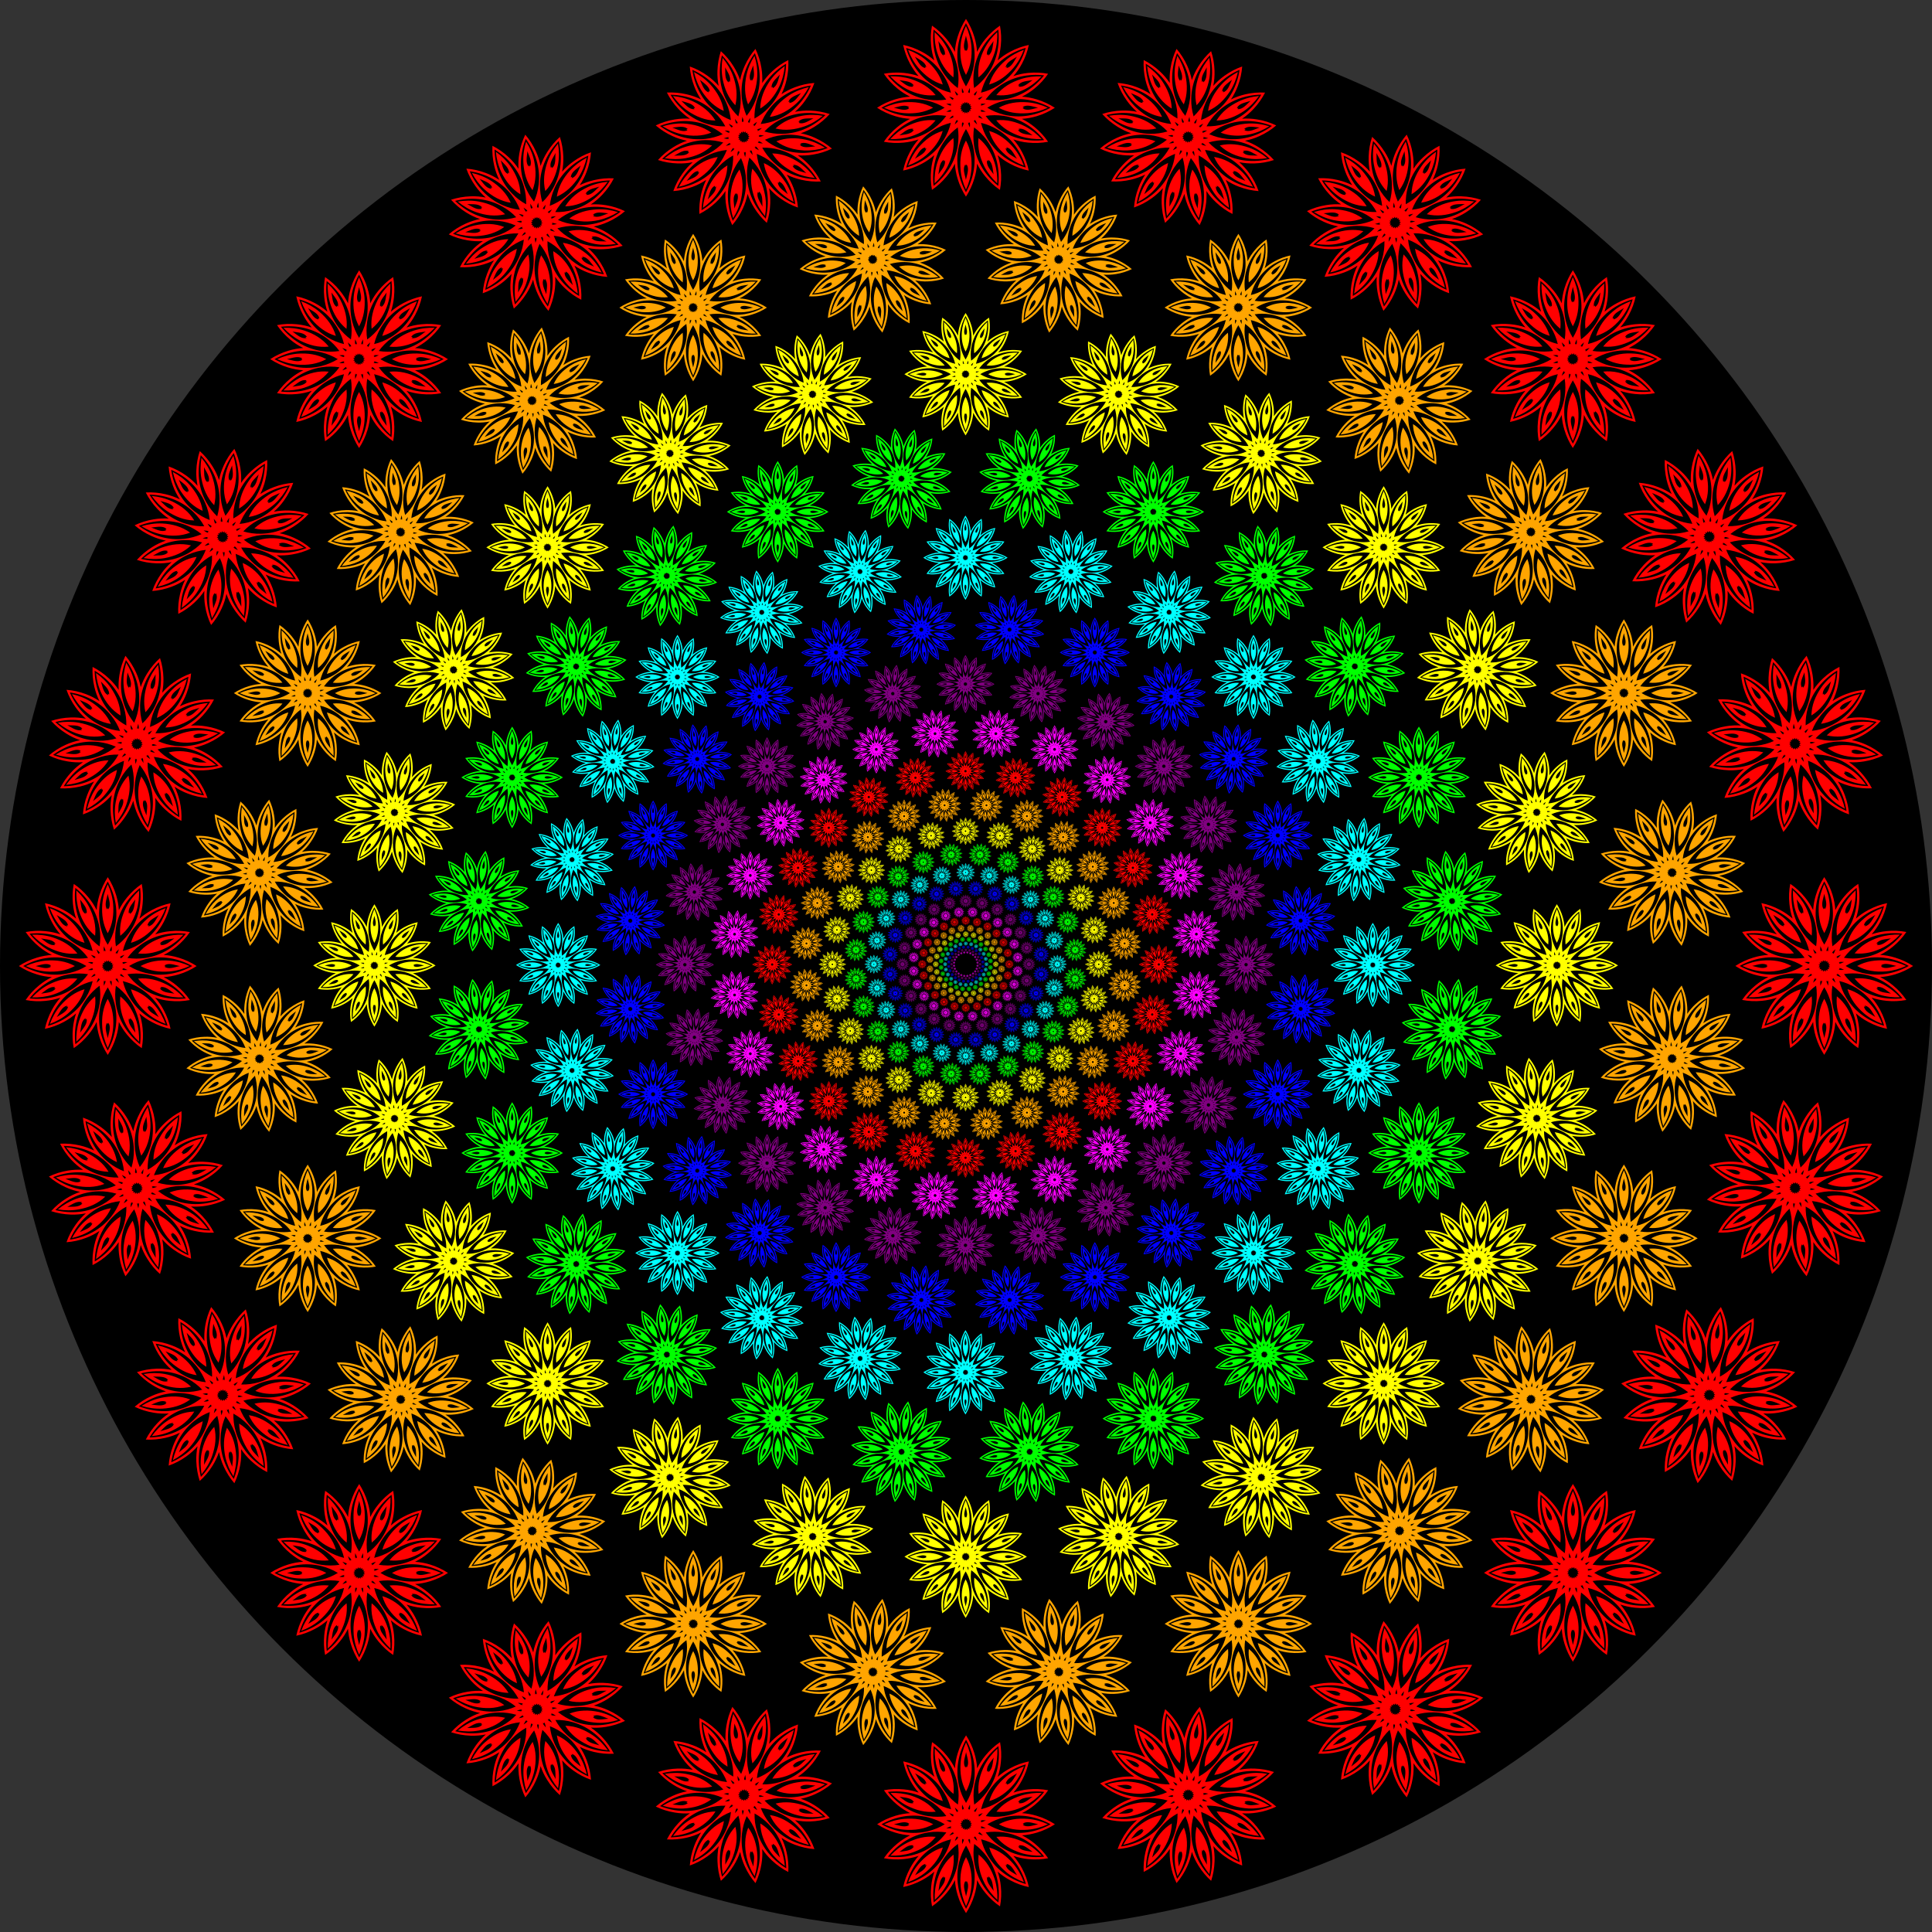
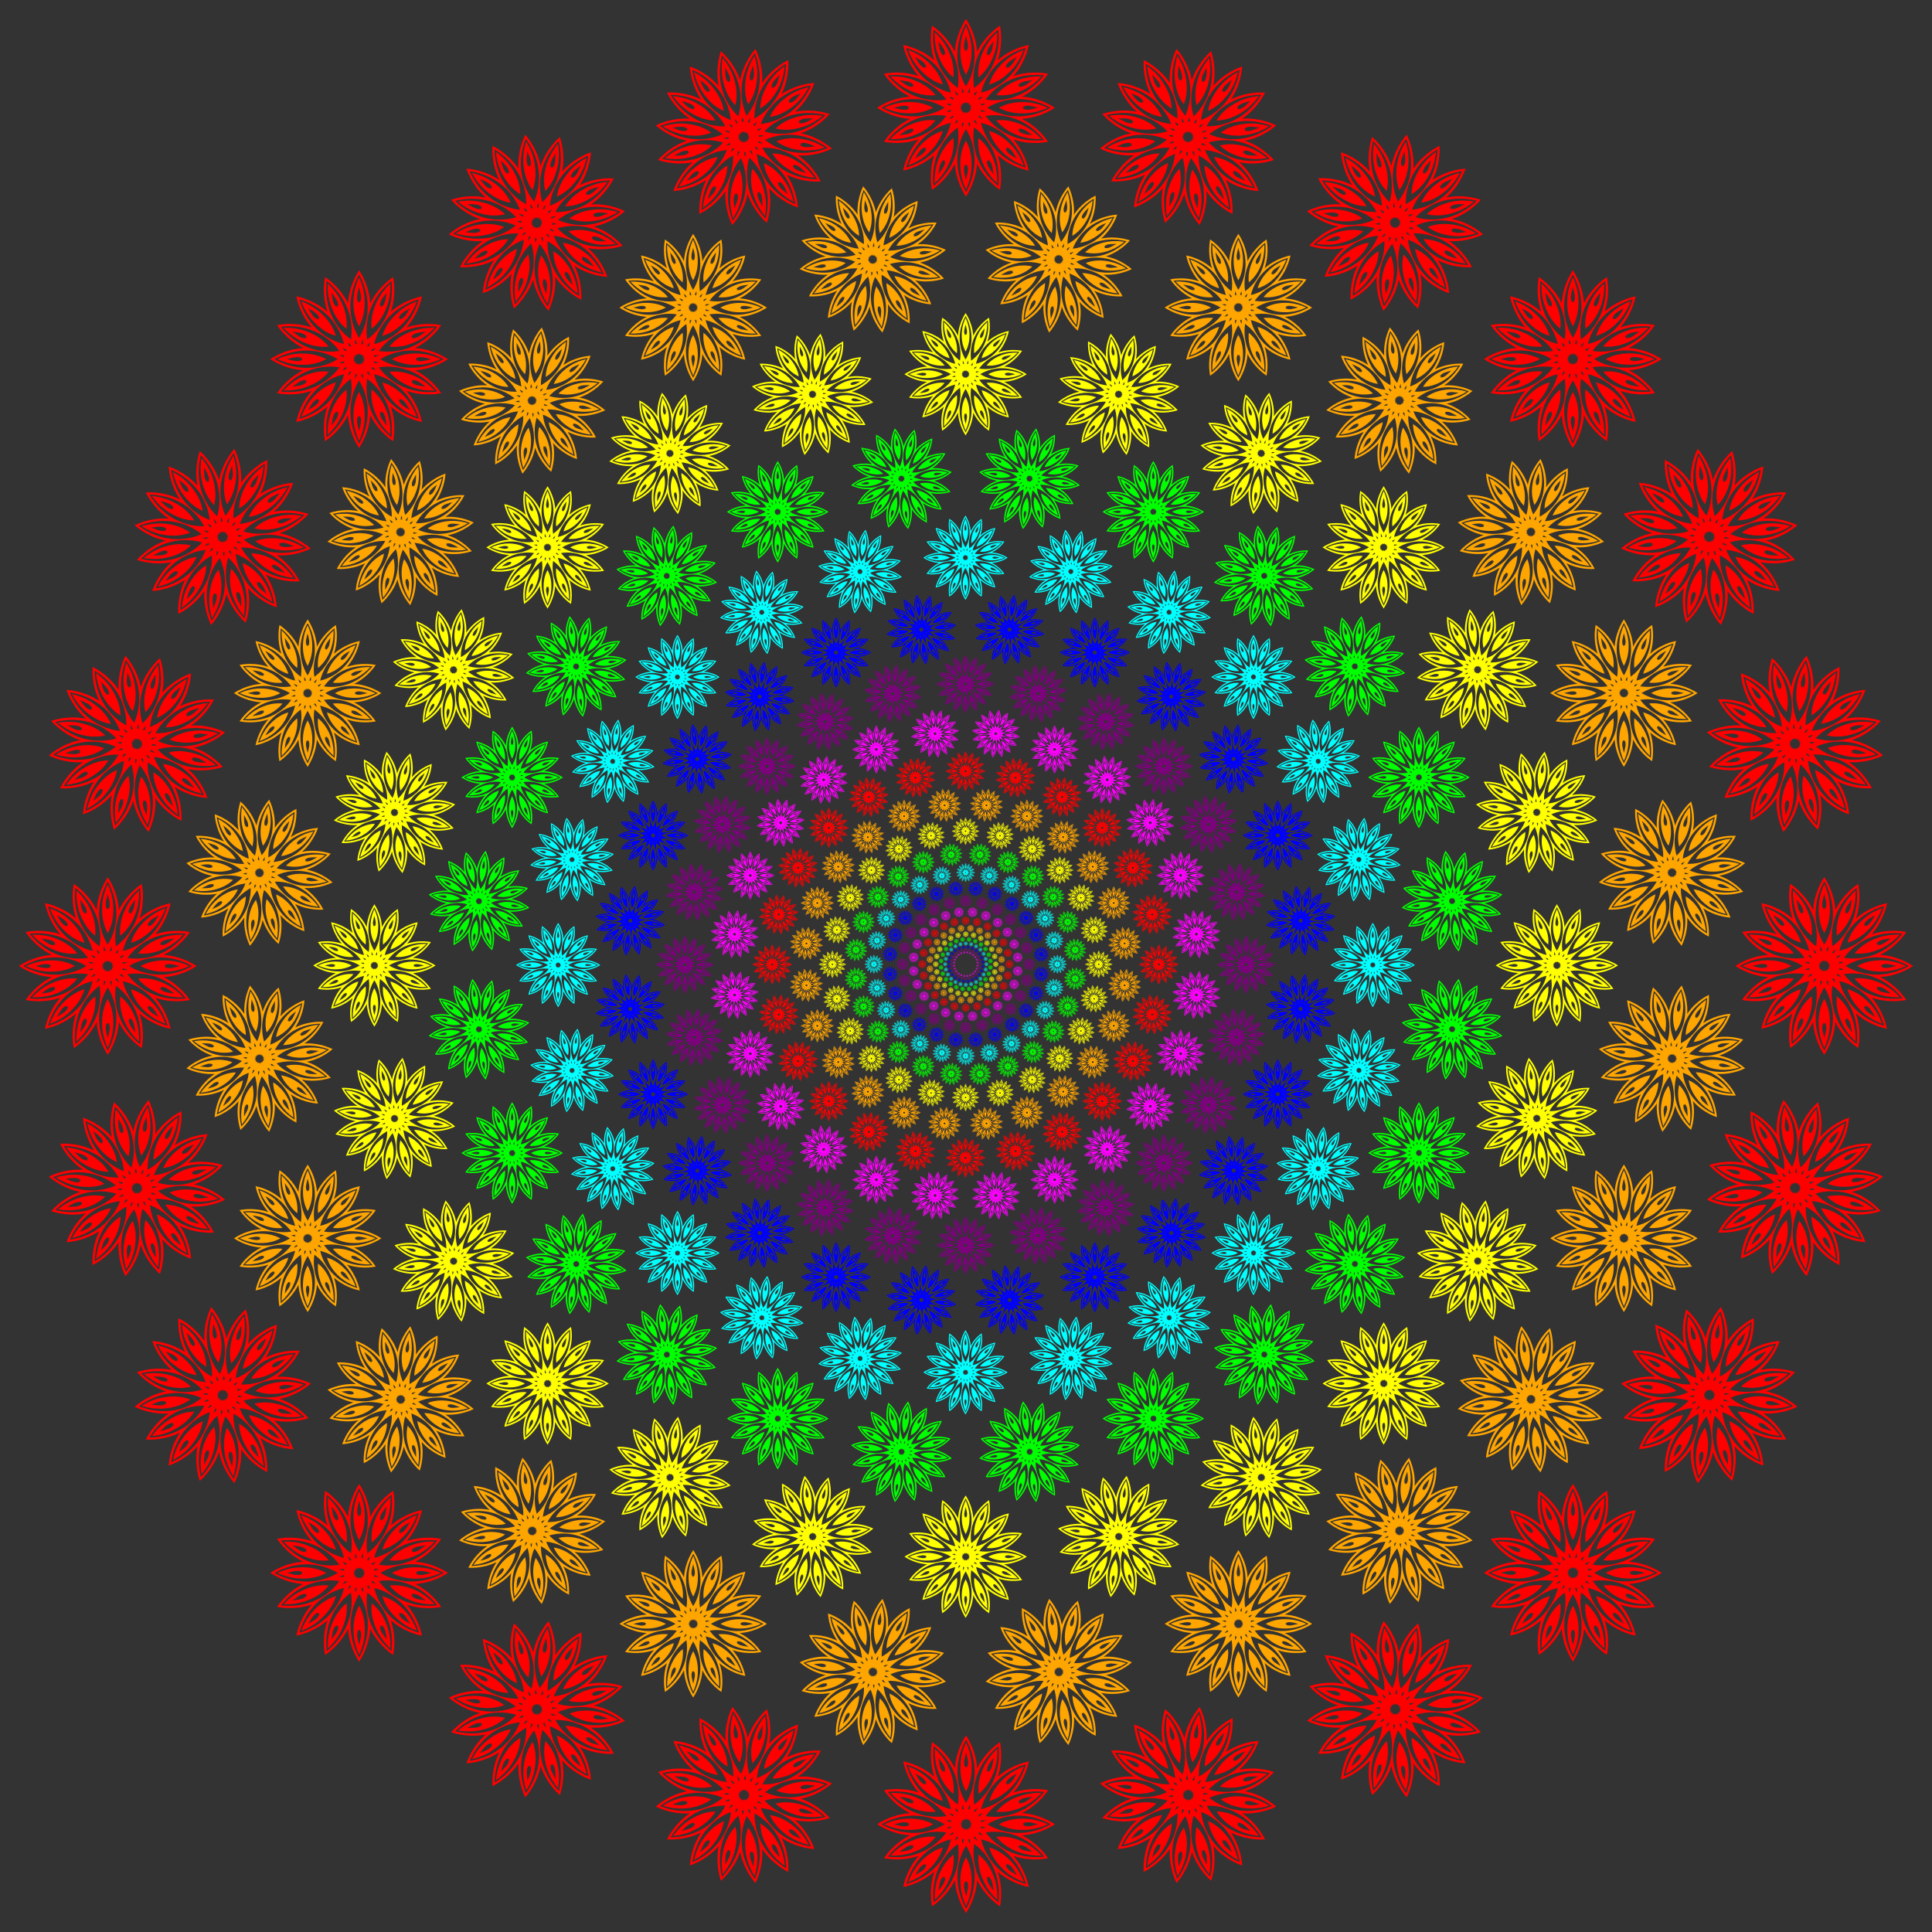
<svg xmlns="http://www.w3.org/2000/svg" xmlns:xlink="http://www.w3.org/1999/xlink" width="100%" height="100%" viewBox="0 0 1632 1632" xml:space="preserve">
  <rect x="0" y="0" width="1632" height="1632" fill="#333333" stroke="none" />
  <desc>
    Rework of Abstract Vortex 3 by GDJ
    https://openclipart.org/detail/247958/abstract-vortex-7
    
    The original file is over 11 MB
    This file is less 30 KB - less than 0.3% of original file size
  
    reworked by Jay Nick
    STEAMcoded.org
  </desc>
  <defs>
    <symbol id="vortex" viewBox="0 0 3.65 3.65">
      <g transform="rotate(-7.5,1.825,1.825) translate(-805.5,-829.34)">
        <path d="M806.905,831.275c-0.082,0.086-0.178,0.161-0.288,0.222c-0.302,0.167-0.641,0.19-0.957,0.111    c0.234-0.226,0.539-0.375,0.884-0.382C806.67,831.224,806.791,831.241,806.905,831.275z M806.98,831.427    c-0.043,0.111-0.102,0.217-0.181,0.316c-0.216,0.27-0.52,0.421-0.841,0.469c0.13-0.298,0.354-0.553,0.671-0.691    C806.744,831.47,806.862,831.439,806.98,831.427z M807.107,831.538c0.003,0.119-0.012,0.24-0.046,0.361    c-0.096,0.332-0.319,0.588-0.598,0.755c0.006-0.325,0.116-0.646,0.355-0.895    C806.905,831.668,807.003,831.595,807.107,831.538z M807.268,831.593c0.048,0.108,0.081,0.226,0.095,0.351    c0.038,0.343-0.07,0.665-0.263,0.926c-0.119-0.302-0.141-0.641-0.015-0.963    C807.131,831.79,807.193,831.685,807.268,831.593z M807.436,831.582c0.086,0.082,0.161,0.178,0.222,0.288    c0.167,0.302,0.19,0.641,0.111,0.957c-0.226-0.234-0.375-0.539-0.382-0.884    C807.385,831.816,807.403,831.695,807.436,831.582z M807.588,831.507c0.111,0.043,0.217,0.102,0.316,0.181    c0.27,0.216,0.421,0.52,0.469,0.841c-0.298-0.13-0.553-0.354-0.691-0.671    C807.631,831.743,807.601,831.625,807.588,831.507z M807.7,831.38c0.119-0.003,0.24,0.012,0.361,0.046    c0.332,0.096,0.588,0.319,0.755,0.598c-0.325-0.006-0.646-0.116-0.895-0.355    C807.83,831.582,807.756,831.484,807.7,831.38z M807.754,831.219c0.108-0.048,0.226-0.081,0.351-0.095    c0.343-0.038,0.665,0.07,0.926,0.263c-0.302,0.119-0.641,0.141-0.963,0.015    C807.952,831.356,807.846,831.294,807.754,831.219z M807.743,831.05c0.082-0.086,0.178-0.161,0.288-0.222    c0.302-0.167,0.641-0.19,0.957-0.111c-0.234,0.226-0.539,0.375-0.884,0.382    C807.978,831.101,807.857,831.084,807.743,831.05z M807.668,830.899c0.043-0.111,0.103-0.217,0.181-0.316    c0.216-0.27,0.52-0.421,0.841-0.469c-0.13,0.298-0.354,0.553-0.671,0.691    C807.904,830.856,807.786,830.886,807.668,830.899z M807.541,830.787c-0.003-0.119,0.012-0.24,0.046-0.361    c0.096-0.332,0.319-0.588,0.598-0.755c-0.006,0.325-0.116,0.646-0.355,0.895    C807.743,830.657,807.645,830.731,807.541,830.787z M807.381,830.733c-0.048-0.108-0.081-0.226-0.095-0.351    c-0.038-0.343,0.07-0.665,0.263-0.926c0.119,0.302,0.141,0.641,0.015,0.963    C807.518,830.535,807.456,830.64,807.381,830.733z M807.212,830.744c-0.086-0.082-0.161-0.178-0.222-0.288    c-0.167-0.302-0.19-0.641-0.111-0.957c0.226,0.234,0.375,0.539,0.382,0.884    C807.263,830.509,807.246,830.63,807.212,830.744z M807.06,830.819c-0.111-0.043-0.217-0.103-0.316-0.181    c-0.27-0.215-0.421-0.52-0.469-0.841c0.298,0.13,0.553,0.354,0.691,0.671    C807.017,830.582,807.048,830.701,807.06,830.819z M806.949,830.946c-0.119,0.003-0.24-0.012-0.361-0.046    c-0.332-0.096-0.588-0.319-0.755-0.598c0.325,0.006,0.646,0.116,0.895,0.355    C806.818,830.744,806.892,830.841,806.949,830.946z M806.894,831.106c-0.108,0.048-0.226,0.081-0.351,0.095    c-0.343,0.038-0.665-0.07-0.926-0.263c0.302-0.119,0.641-0.141,0.963-0.015    C806.697,830.969,806.802,831.031,806.894,831.106z M805.714,831.594c0.139,0.023,0.281,0.026,0.425,0.001    c0.204-0.038,0.39-0.116,0.539-0.259c-0.201-0.049-0.401-0.024-0.597,0.045    C805.945,831.431,805.823,831.504,805.714,831.594z M806.002,832.177c0.137-0.032,0.27-0.083,0.393-0.162    c0.174-0.113,0.316-0.256,0.399-0.446c-0.205,0.032-0.38,0.132-0.534,0.27    C806.153,831.938,806.068,832.053,806.002,832.177z M806.491,832.606c0.115-0.082,0.217-0.18,0.301-0.3    c0.117-0.171,0.194-0.357,0.198-0.565c-0.177,0.107-0.3,0.267-0.39,0.454    C806.538,832.327,806.504,832.466,806.491,832.606z M807.107,832.815c0.075-0.119,0.132-0.25,0.163-0.393    c0.043-0.203,0.042-0.404-0.033-0.597c-0.122,0.167-0.176,0.361-0.186,0.569    C807.044,832.539,807.065,832.68,807.107,832.815z M807.755,832.773c0.023-0.139,0.026-0.281,0.001-0.425    c-0.038-0.204-0.116-0.39-0.259-0.539c-0.049,0.201-0.024,0.401,0.045,0.597    C807.592,832.542,807.666,832.664,807.755,832.773z M808.339,832.485c-0.032-0.137-0.083-0.27-0.162-0.393    c-0.113-0.174-0.256-0.316-0.446-0.399c0.032,0.205,0.132,0.38,0.27,0.534    C808.1,832.334,808.214,832.419,808.339,832.485z M808.767,831.996c-0.082-0.115-0.18-0.217-0.3-0.301    c-0.171-0.117-0.357-0.194-0.565-0.198c0.107,0.177,0.267,0.3,0.454,0.39    C808.489,831.948,808.627,831.982,808.767,831.996z M808.976,831.38c-0.119-0.075-0.25-0.132-0.393-0.163    c-0.203-0.043-0.404-0.042-0.597,0.033c0.167,0.122,0.361,0.175,0.569,0.186    C808.701,831.443,808.842,831.421,808.976,831.38z M808.934,830.731c-0.139-0.023-0.281-0.026-0.425-0.001    c-0.204,0.038-0.39,0.116-0.539,0.259c0.201,0.049,0.401,0.024,0.597-0.045    C808.703,830.895,808.825,830.821,808.934,830.731z M808.646,830.148c-0.137,0.032-0.27,0.083-0.393,0.162    c-0.174,0.113-0.316,0.256-0.399,0.446c0.205-0.032,0.38-0.132,0.534-0.27    C808.496,830.387,808.58,830.273,808.646,830.148z M808.157,829.719c-0.115,0.082-0.217,0.18-0.301,0.3    c-0.117,0.171-0.194,0.357-0.198,0.565c0.177-0.107,0.3-0.267,0.39-0.454    C808.11,829.998,808.144,829.86,808.157,829.719z M807.542,829.51c-0.075,0.119-0.132,0.25-0.163,0.393    c-0.043,0.203-0.042,0.404,0.033,0.597c0.122-0.167,0.176-0.361,0.186-0.569    C807.604,829.786,807.583,829.645,807.542,829.51z M806.893,829.553c-0.023,0.139-0.026,0.281-0.001,0.425    c0.038,0.204,0.116,0.39,0.259,0.539c0.049-0.201,0.024-0.401-0.045-0.597    C807.056,829.783,806.982,829.662,806.893,829.553z M806.31,829.841c0.032,0.137,0.083,0.27,0.162,0.393    c0.113,0.174,0.256,0.316,0.446,0.399c-0.032-0.205-0.132-0.38-0.27-0.534    C806.549,829.991,806.434,829.907,806.31,829.841z M805.881,830.329c0.082,0.115,0.18,0.217,0.3,0.301    c0.171,0.117,0.357,0.194,0.565,0.198c-0.107-0.177-0.267-0.3-0.454-0.39    C806.159,830.377,806.021,830.343,805.881,830.329z M805.672,830.945c0.119,0.075,0.25,0.132,0.393,0.163    c0.203,0.043,0.404,0.042,0.597-0.033c-0.167-0.122-0.361-0.175-0.569-0.186    C805.947,830.882,805.807,830.904,805.672,830.945z M806.18,831.469c0.005,0,0.011,0,0.016,0.001    c0.007,0,0.019,0.004,0.016,0.006c-0.066,0.076-0.183,0.062-0.28,0.066    c-0.009,0-0.018,0.001-0.026,0.001c0.008-0.004,0.015-0.008,0.023-0.012    c0.086-0.045,0.18-0.115,0.276-0.083c0.003,0-0.005,0.009-0.011,0.013    C806.189,831.464,806.184,831.466,806.18,831.469z M806.384,831.884c0.005-0.002,0.01-0.004,0.015-0.006    c0.006-0.002,0.019-0.004,0.017-0.001c-0.032,0.095-0.145,0.127-0.234,0.169    c-0.008,0.004-0.016,0.007-0.024,0.011c0.005-0.007,0.011-0.013,0.017-0.02c0.063-0.075,0.123-0.175,0.223-0.182    c0.003-0.001-0.001,0.01-0.005,0.016C806.39,831.875,806.387,831.88,806.384,831.884z M806.732,832.189    c0.004-0.004,0.008-0.007,0.012-0.011c0.005-0.004,0.016-0.01,0.015-0.007c0.007,0.1-0.085,0.173-0.151,0.245    c-0.006,0.006-0.012,0.013-0.018,0.019c0.003-0.008,0.005-0.017,0.008-0.025c0.029-0.093,0.046-0.209,0.137-0.254    c0.003-0.002,0.003,0.01,0.001,0.017C806.734,832.178,806.733,832.183,806.732,832.189z M807.169,832.337    c0.002-0.005,0.004-0.01,0.007-0.015c0.003-0.006,0.011-0.016,0.011-0.012c0.045,0.09-0.013,0.193-0.046,0.284    c-0.003,0.008-0.006,0.016-0.009,0.025c-0.001-0.009-0.002-0.017-0.002-0.026    c-0.009-0.097-0.037-0.211,0.029-0.286c0.002-0.003,0.006,0.008,0.008,0.015    C807.168,832.327,807.169,832.332,807.169,832.337z M807.631,832.307c0-0.005,0-0.011,0.001-0.016    c0-0.007,0.004-0.019,0.006-0.016c0.076,0.066,0.062,0.183,0.066,0.28c0,0.009,0.001,0.018,0.001,0.026    c-0.004-0.008-0.008-0.015-0.012-0.023c-0.045-0.086-0.115-0.18-0.083-0.276    c0-0.003,0.009,0.005,0.013,0.011C807.625,832.298,807.628,832.303,807.631,832.307z M808.045,832.103    c-0.002-0.005-0.004-0.01-0.006-0.015c-0.002-0.006-0.004-0.019-0.001-0.017    c0.095,0.032,0.127,0.145,0.169,0.234c0.004,0.008,0.007,0.016,0.011,0.024c-0.007-0.005-0.013-0.011-0.02-0.017    c-0.075-0.063-0.175-0.123-0.182-0.223c-0.001-0.003,0.01,0.001,0.016,0.005    C808.037,832.096,808.041,832.1,808.045,832.103z M808.35,831.755c-0.004-0.004-0.007-0.008-0.011-0.012    c-0.004-0.005-0.01-0.016-0.007-0.015c0.101-0.007,0.173,0.085,0.245,0.151    c0.006,0.006,0.013,0.012,0.019,0.018c-0.008-0.003-0.017-0.005-0.025-0.008    c-0.093-0.029-0.209-0.046-0.254-0.137c-0.002-0.003,0.01-0.003,0.017-0.001    C808.34,831.753,808.345,831.754,808.35,831.755z M808.499,831.317c-0.005-0.002-0.01-0.004-0.015-0.007    c-0.006-0.003-0.016-0.011-0.012-0.011c0.09-0.045,0.193,0.013,0.284,0.046c0.008,0.003,0.016,0.006,0.025,0.009    c-0.009,0.001-0.017,0.002-0.026,0.002c-0.097,0.009-0.211,0.037-0.286-0.029    c-0.003-0.002,0.008-0.006,0.015-0.008C808.488,831.319,808.494,831.318,808.499,831.317z M808.469,830.856    c-0.005-0-0.011-0-0.016-0.001c-0.007-0-0.019-0.004-0.016-0.006    c0.066-0.076,0.183-0.062,0.28-0.066c0.009-0,0.018-0.001,0.026-0.001    c-0.008,0.004-0.015,0.008-0.023,0.012c-0.086,0.045-0.18,0.115-0.276,0.083    c-0.003-0,0.005-0.009,0.011-0.013C808.46,830.862,808.464,830.859,808.469,830.856z M808.264,830.441    c-0.005,0.002-0.01,0.004-0.015,0.006c-0.006,0.002-0.019,0.004-0.017,0.001    c0.032-0.095,0.145-0.127,0.234-0.169c0.008-0.004,0.016-0.007,0.024-0.011    c-0.005,0.007-0.011,0.013-0.017,0.02c-0.063,0.075-0.123,0.175-0.223,0.182    c-0.003,0.001,0.001-0.01,0.005-0.016C808.258,830.45,808.261,830.446,808.264,830.441z M807.917,830.136    c-0.004,0.004-0.008,0.007-0.012,0.011c-0.005,0.004-0.016,0.01-0.015,0.007c-0.007-0.1,0.085-0.173,0.151-0.245    c0.006-0.006,0.012-0.013,0.018-0.019c-0.003,0.008-0.005,0.017-0.008,0.025    c-0.029,0.093-0.046,0.209-0.137,0.254c-0.003,0.002-0.003-0.01-0.001-0.017    C807.914,830.147,807.915,830.142,807.917,830.136z M807.479,829.988c-0.002,0.005-0.004,0.01-0.007,0.015    c-0.003,0.006-0.011,0.016-0.011,0.012c-0.045-0.09,0.013-0.193,0.046-0.284c0.003-0.008,0.006-0.016,0.009-0.025    c0.001,0.009,0.002,0.017,0.002,0.026c0.009,0.097,0.037,0.211-0.029,0.286    c-0.002,0.003-0.006-0.008-0.008-0.015C807.481,829.999,807.48,829.993,807.479,829.988z M807.018,830.018    c-0,0.005-0,0.011-0.001,0.016c-0,0.007-0.004,0.019-0.006,0.016    c-0.076-0.066-0.062-0.183-0.066-0.28c-0-0.009-0.001-0.018-0.001-0.026    c0.004,0.008,0.008,0.015,0.012,0.023c0.045,0.086,0.115,0.181,0.083,0.276    c-0,0.003-0.009-0.005-0.013-0.011C807.023,830.027,807.02,830.023,807.018,830.018z M806.603,830.223    c0.002,0.005,0.004,0.01,0.006,0.015c0.002,0.006,0.004,0.019,0.001,0.017    c-0.095-0.032-0.127-0.145-0.169-0.234c-0.004-0.008-0.007-0.016-0.011-0.024    c0.007,0.005,0.013,0.011,0.02,0.017c0.075,0.063,0.175,0.123,0.182,0.223    c0.001,0.003-0.01-0.001-0.016-0.005C806.612,830.229,806.607,830.226,806.603,830.223z M806.298,830.57    c0.004,0.004,0.007,0.008,0.011,0.012c0.004,0.005,0.01,0.016,0.007,0.015c-0.1,0.007-0.173-0.085-0.245-0.151    c-0.006-0.006-0.013-0.012-0.019-0.018c0.008,0.003,0.017,0.005,0.025,0.008c0.093,0.029,0.209,0.046,0.254,0.137    c0.002,0.003-0.01,0.003-0.017,0.001C806.309,830.573,806.303,830.571,806.298,830.57z M806.149,831.008    c0.005,0.002,0.01,0.004,0.015,0.007c0.006,0.003,0.016,0.011,0.012,0.011c-0.09,0.045-0.193-0.013-0.284-0.046    c-0.008-0.003-0.016-0.006-0.025-0.009c0.009-0.001,0.017-0.002,0.026-0.002c0.097-0.009,0.211-0.037,0.286,0.029    c0.003,0.002-0.008,0.006-0.015,0.008C806.16,831.006,806.155,831.007,806.149,831.008z M805.577,831.631    c0.127,0.042,0.261,0.066,0.399,0.07c0.105,0.004,0.208-0.005,0.308-0.025c-0.077,0.067-0.146,0.143-0.207,0.229    c-0.081,0.113-0.143,0.233-0.188,0.359c0.133-0.01,0.266-0.039,0.396-0.088c0.099-0.037,0.19-0.084,0.275-0.141    c-0.045,0.091-0.081,0.188-0.104,0.291c-0.032,0.135-0.043,0.27-0.036,0.404    c0.119-0.06,0.231-0.138,0.332-0.233c0.077-0.071,0.143-0.151,0.2-0.235    c-0.007,0.102-0.002,0.205,0.015,0.308c0.022,0.137,0.063,0.266,0.121,0.387    c0.087-0.101,0.16-0.216,0.217-0.342c0.044-0.096,0.075-0.194,0.095-0.294c0.033,0.097,0.076,0.19,0.132,0.279    c0.073,0.118,0.16,0.222,0.26,0.311c0.042-0.127,0.066-0.261,0.07-0.399c0.004-0.105-0.005-0.208-0.025-0.308    c0.067,0.077,0.143,0.146,0.229,0.207c0.113,0.081,0.233,0.143,0.359,0.188c-0.01-0.133-0.039-0.266-0.088-0.396    c-0.037-0.099-0.084-0.19-0.141-0.275c0.091,0.045,0.188,0.081,0.291,0.104    c0.135,0.032,0.27,0.043,0.404,0.036c-0.06-0.119-0.138-0.231-0.233-0.332    c-0.071-0.077-0.151-0.143-0.235-0.2c0.102,0.007,0.205,0.002,0.308-0.015    c0.137-0.022,0.266-0.063,0.387-0.121c-0.102-0.087-0.216-0.16-0.342-0.217    c-0.096-0.044-0.194-0.075-0.294-0.095c0.097-0.033,0.19-0.076,0.279-0.132    c0.118-0.073,0.222-0.16,0.311-0.26c-0.127-0.042-0.261-0.066-0.399-0.07    c-0.105-0.004-0.208,0.005-0.308,0.025c0.077-0.067,0.146-0.143,0.207-0.229c0.081-0.113,0.143-0.233,0.188-0.359    c-0.133,0.01-0.266,0.039-0.396,0.088c-0.098,0.037-0.19,0.084-0.275,0.141    c0.045-0.091,0.08-0.188,0.104-0.291c0.032-0.135,0.043-0.27,0.036-0.404    c-0.119,0.06-0.231,0.138-0.332,0.233c-0.077,0.071-0.143,0.151-0.2,0.235    c0.007-0.102,0.002-0.205-0.015-0.308c-0.022-0.137-0.063-0.266-0.121-0.387    c-0.087,0.102-0.16,0.216-0.217,0.342c-0.044,0.096-0.075,0.194-0.095,0.294    c-0.033-0.097-0.076-0.19-0.132-0.279c-0.073-0.118-0.16-0.222-0.26-0.311    c-0.042,0.127-0.066,0.261-0.07,0.399c-0.004,0.105,0.005,0.208,0.025,0.308    c-0.067-0.077-0.143-0.146-0.229-0.207c-0.113-0.081-0.233-0.143-0.359-0.188c0.01,0.133,0.039,0.266,0.088,0.396    c0.037,0.098,0.084,0.19,0.141,0.275c-0.091-0.045-0.188-0.08-0.291-0.104    c-0.135-0.032-0.27-0.043-0.404-0.036c0.06,0.119,0.138,0.231,0.233,0.332    c0.071,0.077,0.151,0.143,0.235,0.2c-0.102-0.007-0.205-0.002-0.308,0.015    c-0.137,0.022-0.266,0.063-0.387,0.121c0.101,0.087,0.216,0.16,0.342,0.217c0.096,0.044,0.194,0.075,0.294,0.095    c-0.097,0.033-0.19,0.076-0.279,0.132C805.77,831.444,805.666,831.531,805.577,831.631z M806.956,831.344    c0.005-0.004,0.009-0.008,0.014-0.011c0.023-0.019,0.046-0.044,0.078-0.048c-0.003,0.006-0.006,0.013-0.01,0.019    c0.007,0.001,0.014,0.003,0.021,0.004c-0.023,0.023-0.056,0.026-0.086,0.033    C806.968,831.342,806.962,831.343,806.956,831.344z M807.053,831.471c0.003-0.005,0.006-0.011,0.008-0.016    c0.014-0.027,0.026-0.059,0.053-0.074c-0,0.007-0.001,0.015-0.002,0.022c0.007-0.002,0.014-0.003,0.021-0.004    c-0.012,0.03-0.042,0.045-0.067,0.063C807.063,831.464,807.058,831.468,807.053,831.471z M807.192,831.551    c0.001-0.006,0.001-0.012,0.002-0.018c0.003-0.03,0.002-0.064,0.021-0.089c0.002,0.007,0.005,0.014,0.007,0.021    c0.006-0.004,0.012-0.008,0.018-0.012c0,0.032-0.021,0.058-0.038,0.084    C807.199,831.541,807.195,831.546,807.192,831.551z M807.351,831.572c-0.002-0.006-0.004-0.011-0.005-0.017    c-0.009-0.029-0.023-0.06-0.015-0.091c0.005,0.005,0.01,0.011,0.014,0.017c0.004-0.006,0.008-0.012,0.012-0.018    c0.012,0.03,0.002,0.062-0.003,0.092C807.353,831.56,807.352,831.566,807.351,831.572z M807.506,831.531    c-0.004-0.005-0.008-0.009-0.012-0.014c-0.019-0.023-0.044-0.046-0.048-0.078    c0.007,0.003,0.013,0.006,0.019,0.01c0.001-0.007,0.003-0.014,0.004-0.021c0.023,0.023,0.026,0.056,0.033,0.086    C807.503,831.519,807.504,831.525,807.506,831.531z M807.633,831.433c-0.005-0.003-0.011-0.006-0.016-0.008    c-0.027-0.014-0.059-0.026-0.074-0.053c0.007,0,0.015,0.001,0.022,0.002    c-0.002-0.007-0.003-0.014-0.004-0.021c0.03,0.012,0.045,0.042,0.063,0.067    C807.626,831.423,807.629,831.428,807.633,831.433z M807.713,831.295c-0.006-0.001-0.012-0.001-0.018-0.002    c-0.03-0.003-0.064-0.002-0.089-0.021c0.007-0.002,0.014-0.005,0.021-0.007    c-0.004-0.006-0.008-0.012-0.012-0.018c0.032-0,0.058,0.021,0.084,0.038    C807.703,831.288,807.708,831.291,807.713,831.295z M807.734,831.136c-0.006,0.002-0.011,0.004-0.017,0.005    c-0.029,0.009-0.06,0.023-0.09,0.015c0.005-0.005,0.011-0.01,0.017-0.014    c-0.006-0.004-0.012-0.008-0.018-0.012c0.029-0.012,0.062-0.002,0.092,0.003    C807.722,831.134,807.728,831.135,807.734,831.136z M807.692,830.981c-0.005,0.004-0.009,0.008-0.014,0.011    c-0.023,0.019-0.046,0.044-0.078,0.048c0.003-0.007,0.006-0.013,0.01-0.019    c-0.007-0.001-0.014-0.003-0.021-0.004c0.023-0.023,0.056-0.026,0.086-0.033    C807.681,830.984,807.686,830.982,807.692,830.981z M807.595,830.854c-0.003,0.005-0.005,0.011-0.008,0.016    c-0.014,0.027-0.026,0.059-0.054,0.074c0-0.007,0.001-0.015,0.002-0.022    c-0.007,0.002-0.014,0.003-0.021,0.004c0.012-0.03,0.042-0.045,0.067-0.063    C807.585,830.861,807.59,830.857,807.595,830.854z M807.456,830.774c-0.001,0.006-0.001,0.012-0.002,0.018    c-0.003,0.03-0.002,0.064-0.021,0.089c-0.002-0.007-0.005-0.014-0.007-0.021    c-0.006,0.004-0.012,0.008-0.018,0.012c-0-0.032,0.021-0.058,0.038-0.084    C807.45,830.784,807.453,830.779,807.456,830.774z M807.297,830.753c0.002,0.006,0.004,0.011,0.005,0.017    c0.009,0.029,0.023,0.06,0.015,0.09c-0.005-0.005-0.01-0.011-0.014-0.017    c-0.004,0.006-0.008,0.012-0.012,0.018c-0.012-0.029-0.002-0.062,0.003-0.092    C807.295,830.765,807.296,830.759,807.297,830.753z M807.143,830.795c0.004,0.005,0.008,0.009,0.011,0.014    c0.019,0.023,0.044,0.046,0.048,0.078c-0.006-0.003-0.013-0.006-0.019-0.01    c-0.001,0.007-0.003,0.014-0.004,0.021c-0.023-0.023-0.026-0.056-0.033-0.086    C807.145,830.806,807.144,830.8,807.143,830.795z M807.016,830.892c0.005,0.003,0.011,0.005,0.016,0.008    c0.027,0.014,0.059,0.026,0.074,0.054c-0.007-0-0.015-0.001-0.022-0.002c0.002,0.007,0.003,0.014,0.004,0.021    c-0.03-0.012-0.045-0.042-0.063-0.067C807.023,830.902,807.019,830.897,807.016,830.892z M806.936,831.031    c0.006,0.001,0.012,0.001,0.018,0.002c0.03,0.003,0.064,0.002,0.089,0.021c-0.007,0.002-0.014,0.005-0.021,0.007    c0.004,0.006,0.008,0.012,0.012,0.018c-0.032,0-0.058-0.021-0.084-0.038    C806.946,831.037,806.941,831.034,806.936,831.031z M806.915,831.189c0.006-0.002,0.011-0.004,0.017-0.005    c0.029-0.009,0.06-0.023,0.091-0.015c-0.005,0.005-0.011,0.01-0.017,0.014c0.006,0.004,0.012,0.008,0.018,0.012    c-0.03,0.012-0.062,0.002-0.092-0.003C806.926,831.192,806.92,831.191,806.915,831.189z M807.216,831.216    c0.008-0.011,0.015-0.021,0.021-0.03c-0.01-0.005-0.021-0.01-0.034-0.015c0.012-0.007,0.022-0.014,0.031-0.019    c-0.007-0.008-0.016-0.017-0.025-0.027c0.013-0.002,0.026-0.004,0.036-0.006c-0.004-0.01-0.008-0.022-0.013-0.035    c0.013,0.003,0.025,0.006,0.036,0.008c0-0.011,0.001-0.023,0.001-0.037c0.011,0.008,0.021,0.015,0.03,0.021    c0.005-0.01,0.01-0.021,0.015-0.034c0.007,0.011,0.014,0.022,0.019,0.031c0.008-0.007,0.017-0.016,0.027-0.025    c0.002,0.013,0.004,0.026,0.006,0.036c0.01-0.004,0.022-0.008,0.035-0.013c-0.003,0.013-0.006,0.025-0.008,0.036    c0.011,0,0.023,0.001,0.037,0.001c-0.008,0.011-0.015,0.021-0.021,0.03c0.01,0.005,0.021,0.01,0.034,0.015    c-0.011,0.007-0.022,0.014-0.031,0.019c0.007,0.008,0.016,0.017,0.025,0.027c-0.013,0.002-0.026,0.004-0.036,0.006    c0.004,0.01,0.008,0.022,0.013,0.035c-0.013-0.003-0.025-0.006-0.036-0.008c-0.001,0.011-0.001,0.023-0.001,0.037    c-0.011-0.008-0.021-0.015-0.03-0.021c-0.005,0.01-0.01,0.021-0.015,0.034    c-0.007-0.012-0.014-0.022-0.02-0.031c-0.008,0.007-0.017,0.016-0.027,0.025    c-0.002-0.013-0.004-0.026-0.006-0.036c-0.01,0.004-0.022,0.008-0.035,0.013c0.003-0.013,0.006-0.025,0.008-0.036    C807.242,831.217,807.23,831.216,807.216,831.216z" />
      </g>
    </symbol>
  </defs>
-   <circle cx="816" cy="816" r="816" style="fill:#000;" />
  <g style="fill:red;">
    <g id="c1">
      <g id="v1" transform="translate(816,0)">
        <use x="-1.825" y="0.37" width="3.65" height="3.65" xlink:href="#vortex" transform="scale(41.5)" />
      </g>
      <use xlink:href="#v1" transform="rotate(15,816,816)" />
      <use xlink:href="#v1" transform="rotate(30,816,816)" />
      <use xlink:href="#v1" transform="rotate(45,816,816)" />
      <use xlink:href="#v1" transform="rotate(60,816,816)" />
      <use xlink:href="#v1" transform="rotate(75,816,816)" />
      <use xlink:href="#v1" transform="rotate(90,816,816)" />
      <use xlink:href="#v1" transform="rotate(105,816,816)" />
      <use xlink:href="#v1" transform="rotate(120,816,816)" />
      <use xlink:href="#v1" transform="rotate(135,816,816)" />
      <use xlink:href="#v1" transform="rotate(150,816,816)" />
      <use xlink:href="#v1" transform="rotate(165,816,816)" />
      <use xlink:href="#v1" transform="rotate(180,816,816)" />
      <use xlink:href="#v1" transform="rotate(195,816,816)" />
      <use xlink:href="#v1" transform="rotate(210,816,816)" />
      <use xlink:href="#v1" transform="rotate(225,816,816)" />
      <use xlink:href="#v1" transform="rotate(240,816,816)" />
      <use xlink:href="#v1" transform="rotate(255,816,816)" />
      <use xlink:href="#v1" transform="rotate(270,816,816)" />
      <use xlink:href="#v1" transform="rotate(285,816,816)" />
      <use xlink:href="#v1" transform="rotate(300,816,816)" />
      <use xlink:href="#v1" transform="rotate(315,816,816)" />
      <use xlink:href="#v1" transform="rotate(330,816,816)" />
      <use xlink:href="#v1" transform="rotate(345,816,816)" />
    </g>
  </g>
  <g style="fill:orange;">
    <use id="c2" xlink:href="#c1" transform="rotate(7.5,816,816) translate(138.5,138.5) scale(0.83)" />
  </g>
  <g style="fill:yellow;">
    <use id="c3" xlink:href="#c2" transform="rotate(7.5,816,816) translate(138.5,138.5) scale(0.83)" />
  </g>
  <g style="fill:lime;">
    <use id="c4" xlink:href="#c3" transform="rotate(7.5,816,816) translate(138.5,138.5) scale(0.83)" />
  </g>
  <g style="fill:cyan;">
    <use id="c5" xlink:href="#c4" transform="rotate(7.5,816,816) translate(138.5,138.5) scale(0.83)" />
  </g>
  <g style="fill:blue;">
    <use id="c6" xlink:href="#c5" transform="rotate(7.5,816,816) translate(138.5,138.5) scale(0.83)" />
  </g>
  <g style="fill:purple;">
    <use id="c7" xlink:href="#c6" transform="rotate(7.5,816,816) translate(138.5,138.5) scale(0.83)" />
  </g>
  <g style="fill:magenta;">
    <use id="c8" xlink:href="#c7" transform="rotate(7.5,816,816) translate(138.5,138.5) scale(0.83)" />
  </g>
  <g style="fill:red;">
    <use id="c9" xlink:href="#c8" transform="rotate(7.5,816,816) translate(138.5,138.5) scale(0.83)" />
  </g>
  <g style="fill:orange;">
    <use id="c10" xlink:href="#c9" transform="rotate(7.5,816,816) translate(138.5,138.5) scale(0.83)" />
  </g>
  <g style="fill:yellow;">
    <use id="c11" xlink:href="#c10" transform="rotate(7.5,816,816) translate(138.5,138.5) scale(0.83)" />
  </g>
  <g style="fill:lime;">
    <use id="c12" xlink:href="#c11" transform="rotate(7.5,816,816) translate(138.5,138.5) scale(0.83)" />
  </g>
  <g style="fill:cyan;">
    <use id="c13" xlink:href="#c12" transform="rotate(7.5,816,816) translate(138.5,138.5) scale(0.83)" />
  </g>
  <g style="fill:blue;">
    <use id="c14" xlink:href="#c13" transform="rotate(7.5,816,816) translate(138.5,138.5) scale(0.83)" />
  </g>
  <g style="fill:purple;">
    <use id="c15" xlink:href="#c14" transform="rotate(7.5,816,816) translate(138.5,138.5) scale(0.83)" />
  </g>
  <g style="fill:magenta;">
    <use id="c16" xlink:href="#c15" transform="rotate(7.5,816,816) translate(138.5,138.5) scale(0.83)" />
  </g>
  <g style="fill:red;">
    <use id="c17" xlink:href="#c16" transform="rotate(7.5,816,816) translate(138.5,138.5) scale(0.83)" />
  </g>
  <g style="fill:orange;">
    <use id="c18" xlink:href="#c17" transform="rotate(7.5,816,816) translate(138.5,138.5) scale(0.83)" />
  </g>
  <g style="fill:yellow;">
    <use id="c19" xlink:href="#c18" transform="rotate(7.5,816,816) translate(138.5,138.5) scale(0.83)" />
  </g>
  <g style="fill:lime;">
    <use id="c20" xlink:href="#c19" transform="rotate(7.5,816,816) translate(138.5,138.5) scale(0.83)" />
  </g>
  <g style="fill:cyan;">
    <use id="c21" xlink:href="#c20" transform="rotate(7.5,816,816) translate(138.5,138.5) scale(0.83)" />
  </g>
  <g style="fill:blue;">
    <use id="c22" xlink:href="#c21" transform="rotate(7.5,816,816) translate(138.5,138.5) scale(0.83)" />
  </g>
  <g style="fill:purple;">
    <use id="c23" xlink:href="#c22" transform="rotate(7.5,816,816) translate(138.5,138.5) scale(0.83)" />
  </g>
  <g style="fill:magenta;">
    <use id="c24" xlink:href="#c23" transform="rotate(7.5,816,816) translate(138.5,138.5) scale(0.83)" />
  </g>
</svg>